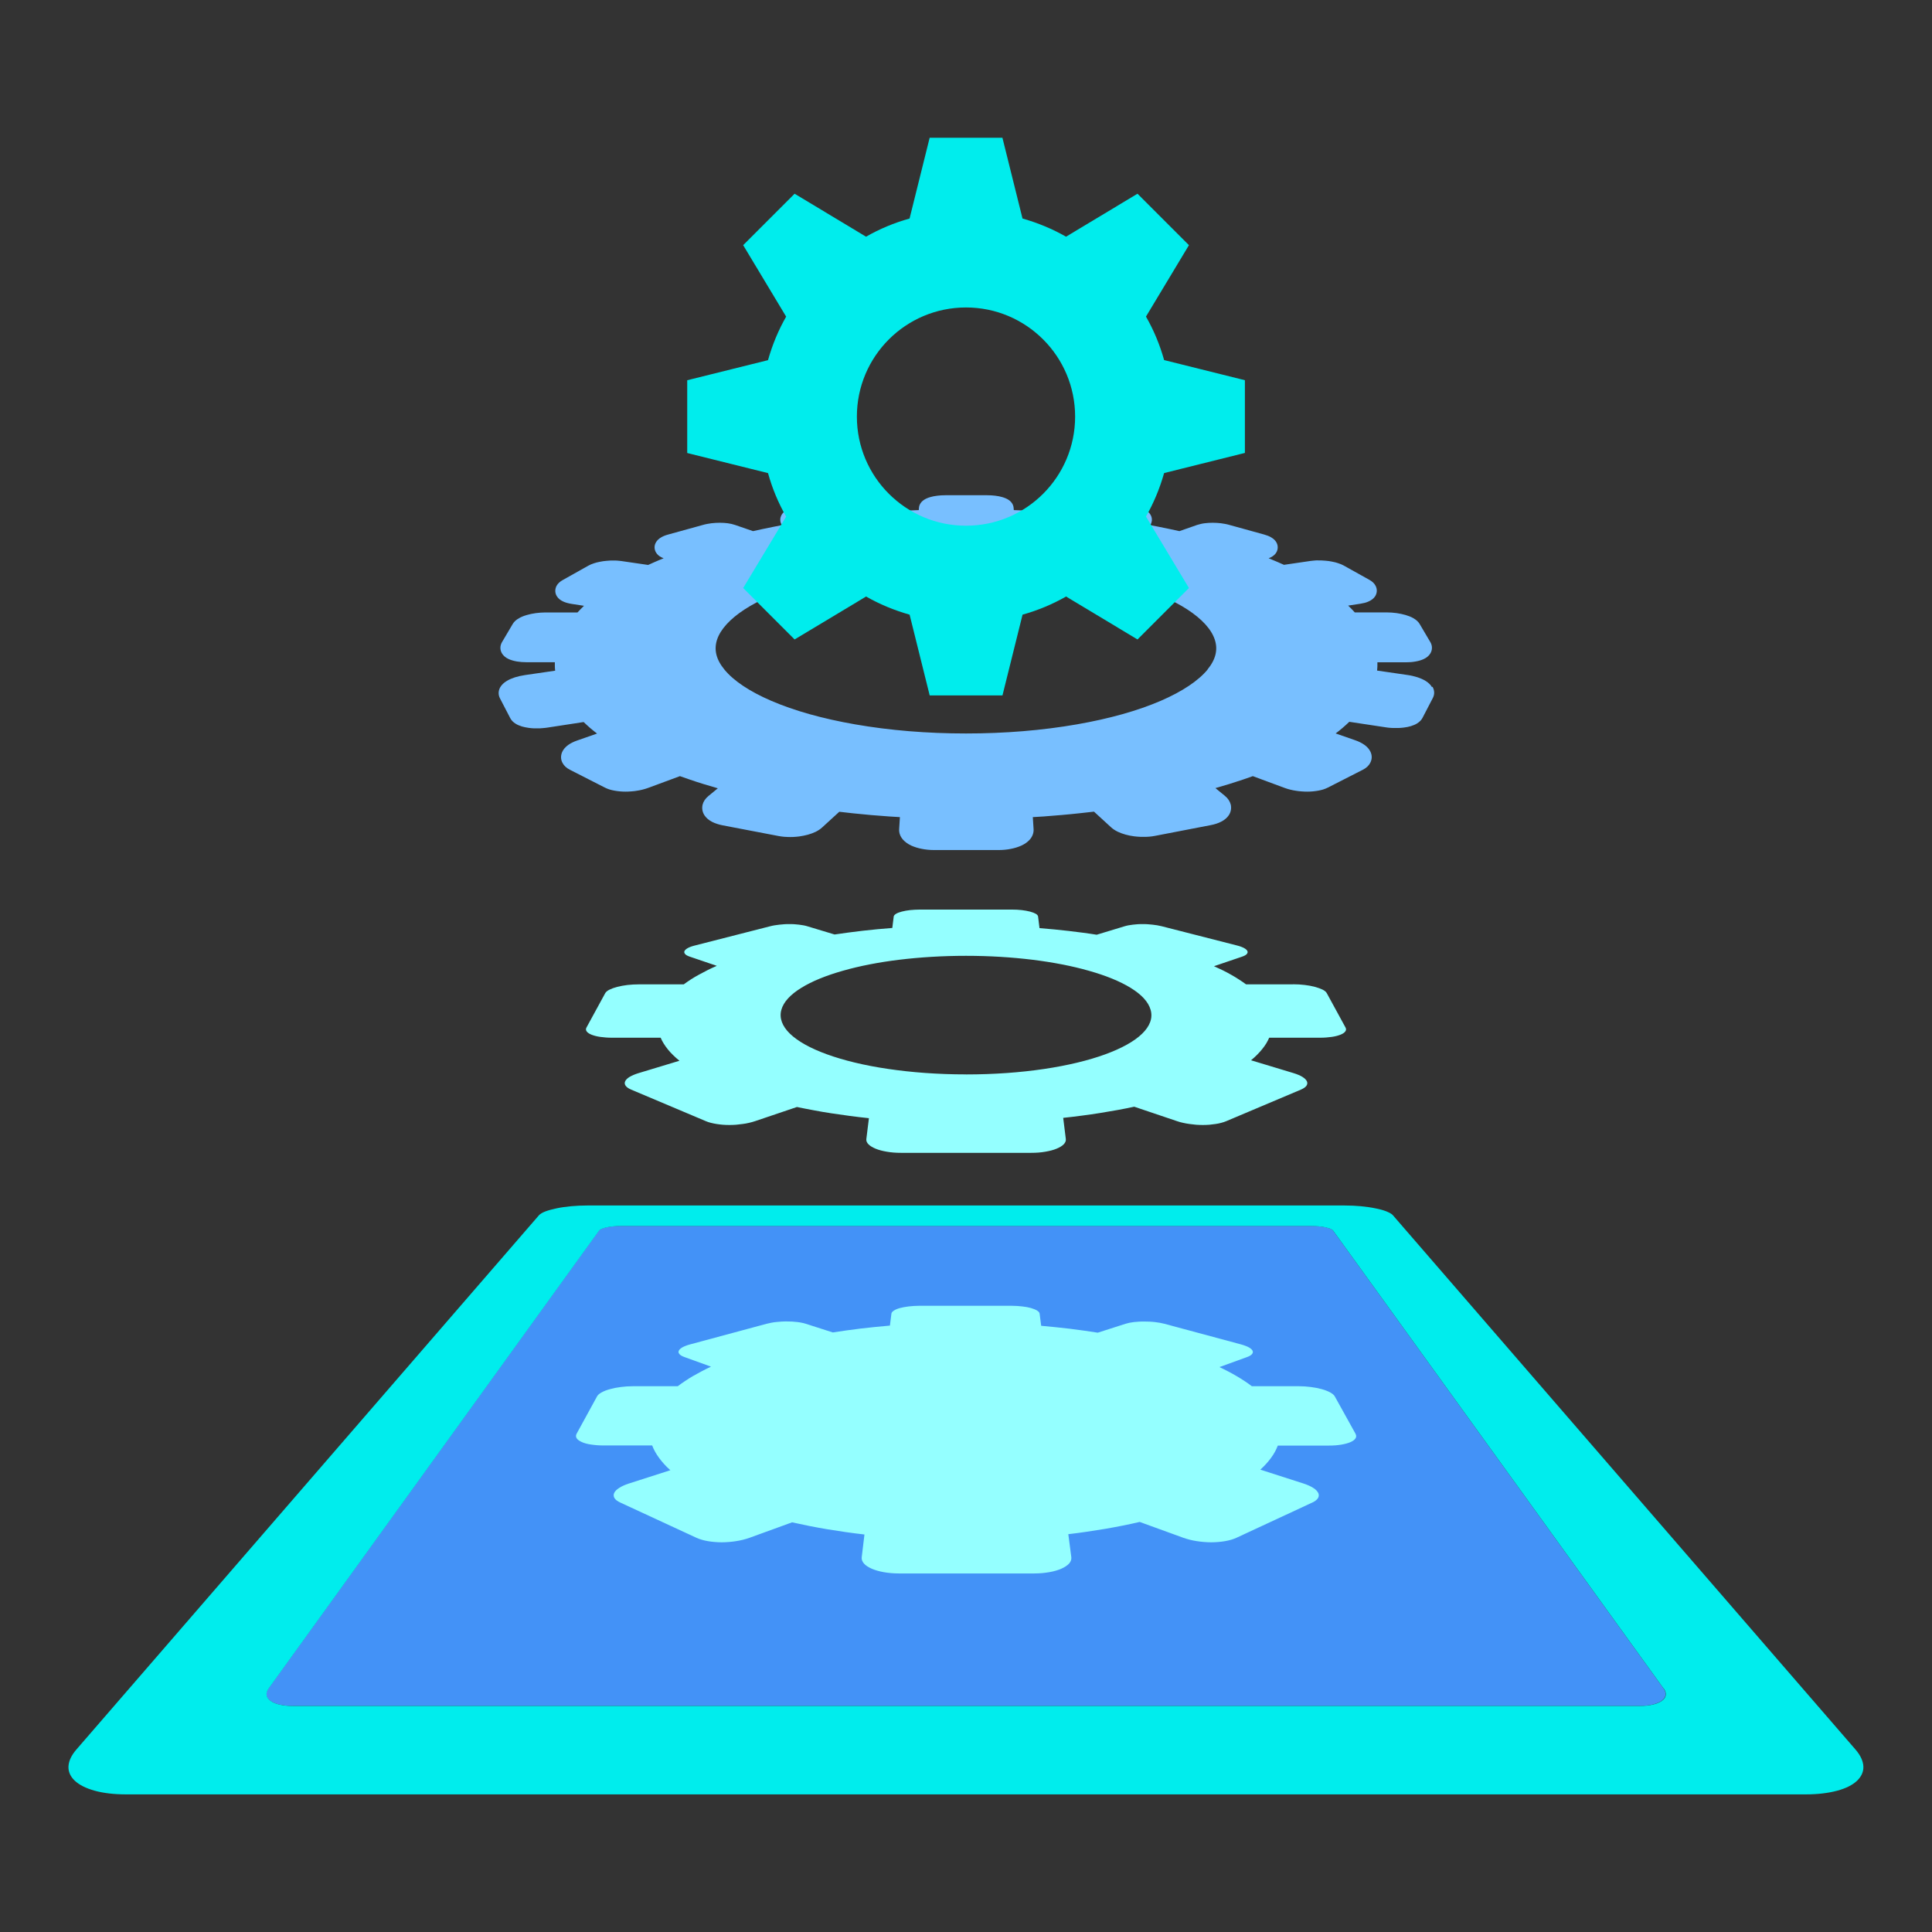
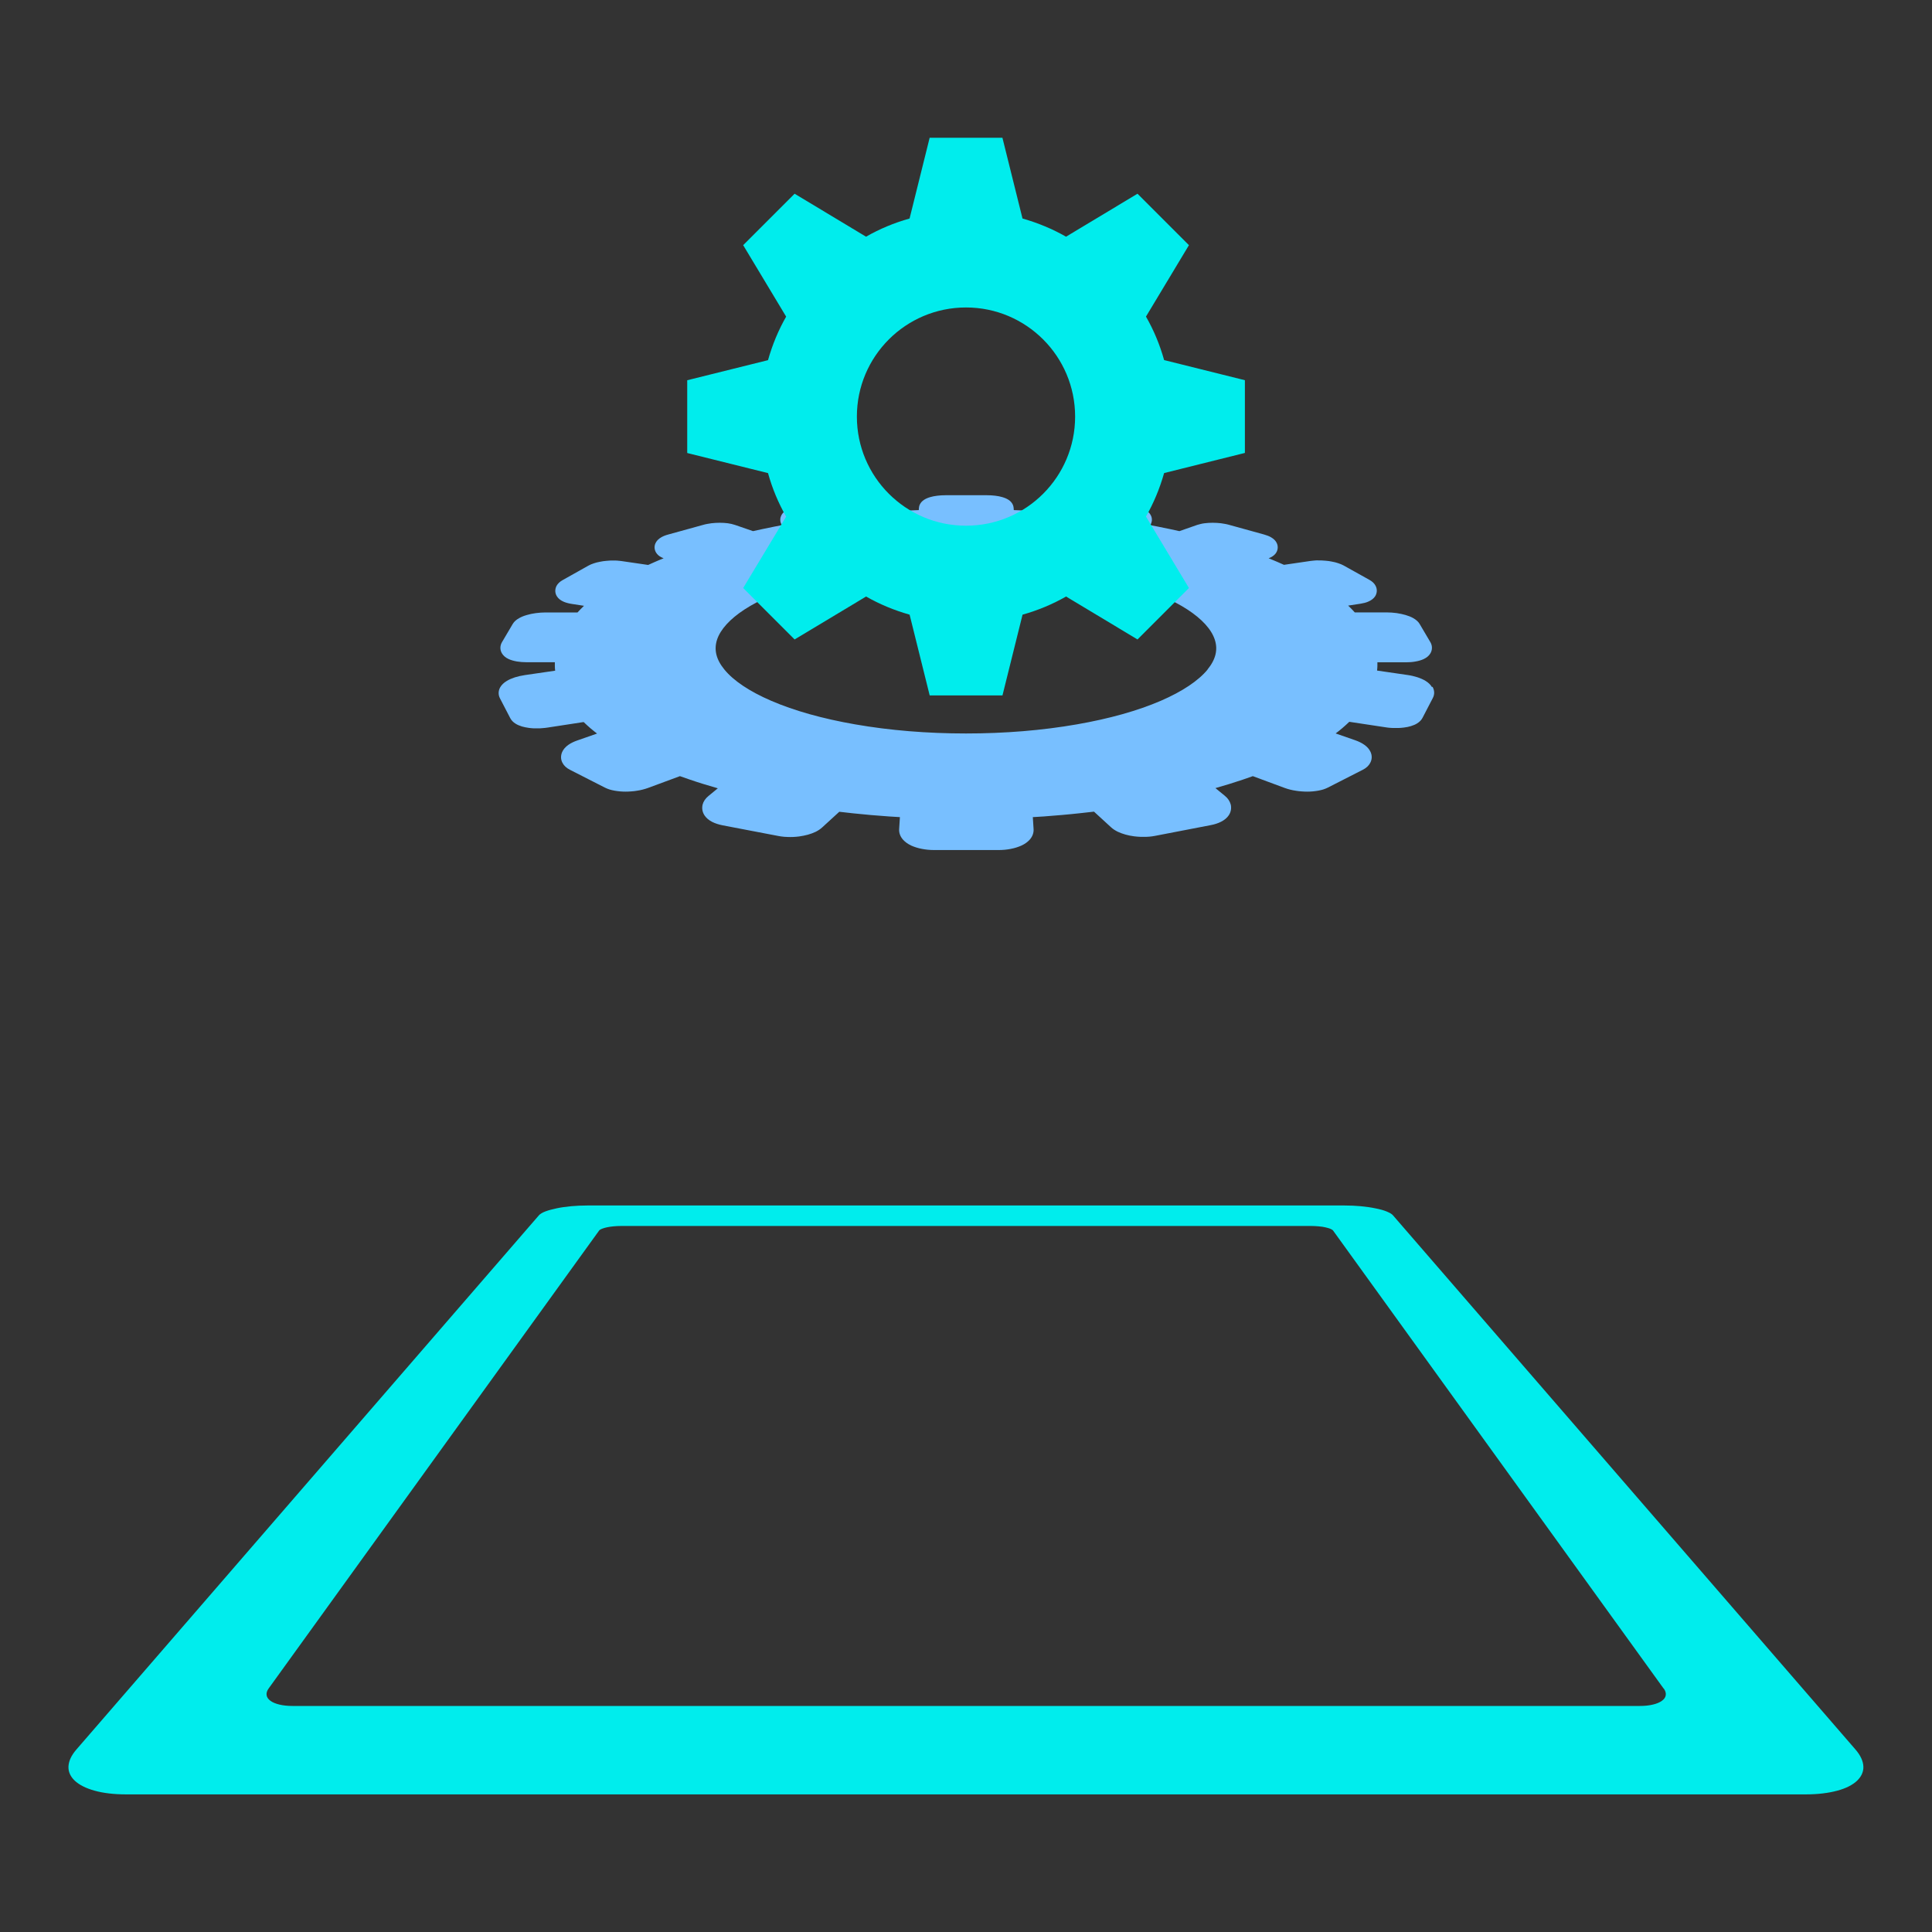
<svg xmlns="http://www.w3.org/2000/svg" width="48" height="48" viewBox="0 0 48 48" fill="none">
  <rect x="0" y="0" width="48" height="48" fill="#333333" stroke="none" />
-   <path d="M32.128 24.454C32.227 24.454 32.324 24.46 32.415 24.471C32.506 24.481 32.592 24.498 32.667 24.518C32.741 24.538 32.808 24.562 32.86 24.587C32.911 24.613 32.948 24.644 32.964 24.676L33.43 25.53C33.449 25.565 33.445 25.597 33.423 25.627C33.4 25.658 33.359 25.685 33.301 25.708C33.244 25.73 33.171 25.75 33.084 25.762C32.998 25.774 32.901 25.782 32.793 25.782H31.533C31.512 25.829 31.487 25.878 31.459 25.925C31.43 25.972 31.396 26.019 31.358 26.066C31.32 26.113 31.278 26.159 31.232 26.206C31.187 26.253 31.135 26.298 31.081 26.342L32.14 26.662C32.231 26.69 32.306 26.722 32.36 26.756C32.415 26.791 32.453 26.828 32.469 26.864C32.486 26.901 32.483 26.939 32.459 26.974C32.435 27.009 32.389 27.042 32.321 27.071L30.466 27.855C30.43 27.871 30.387 27.884 30.343 27.896C30.299 27.909 30.252 27.918 30.202 27.925C30.152 27.933 30.1 27.939 30.047 27.944C29.994 27.948 29.938 27.95 29.883 27.95C29.828 27.95 29.771 27.948 29.716 27.944C29.662 27.939 29.605 27.933 29.551 27.925C29.496 27.918 29.443 27.907 29.391 27.896C29.34 27.886 29.291 27.871 29.244 27.855L28.18 27.496C28.045 27.525 27.907 27.552 27.766 27.578C27.625 27.604 27.48 27.628 27.333 27.652C27.186 27.675 27.036 27.698 26.882 27.717C26.729 27.737 26.573 27.757 26.415 27.773L26.48 28.299C26.486 28.346 26.466 28.39 26.427 28.431C26.387 28.472 26.325 28.508 26.248 28.54C26.171 28.572 26.076 28.596 25.97 28.614C25.864 28.633 25.747 28.642 25.622 28.642H22.382C22.258 28.642 22.141 28.633 22.034 28.614C21.928 28.596 21.834 28.572 21.757 28.54C21.679 28.508 21.619 28.472 21.578 28.431C21.537 28.39 21.518 28.346 21.524 28.299L21.588 27.781C21.427 27.764 21.271 27.746 21.114 27.725C20.96 27.705 20.808 27.682 20.658 27.66C20.507 27.637 20.362 27.613 20.219 27.585C20.076 27.558 19.937 27.532 19.8 27.503L18.759 27.855C18.712 27.871 18.663 27.884 18.612 27.896C18.56 27.909 18.507 27.918 18.452 27.925C18.398 27.933 18.341 27.939 18.287 27.944C18.232 27.948 18.174 27.95 18.12 27.95C18.065 27.95 18.009 27.948 17.956 27.944C17.903 27.939 17.85 27.933 17.801 27.925C17.753 27.918 17.704 27.907 17.66 27.896C17.616 27.886 17.575 27.871 17.537 27.855L15.681 27.071C15.612 27.042 15.567 27.009 15.543 26.974C15.518 26.939 15.515 26.901 15.532 26.864C15.549 26.828 15.585 26.79 15.641 26.756C15.697 26.723 15.77 26.69 15.863 26.662L16.881 26.354C16.824 26.309 16.772 26.262 16.724 26.215C16.675 26.168 16.632 26.121 16.593 26.072C16.553 26.023 16.52 25.976 16.49 25.928C16.459 25.879 16.435 25.831 16.414 25.782H15.207C15.101 25.782 15.002 25.774 14.916 25.762C14.829 25.75 14.756 25.73 14.699 25.708C14.641 25.685 14.6 25.658 14.577 25.627C14.555 25.597 14.551 25.564 14.57 25.53L15.036 24.676C15.052 24.645 15.089 24.615 15.14 24.589C15.192 24.563 15.257 24.539 15.333 24.519C15.409 24.5 15.494 24.483 15.587 24.472C15.679 24.462 15.775 24.456 15.873 24.456H16.988C17.044 24.415 17.104 24.373 17.167 24.332C17.229 24.291 17.296 24.254 17.364 24.216C17.432 24.178 17.504 24.14 17.578 24.103C17.652 24.067 17.728 24.03 17.809 23.996L17.141 23.769C17.083 23.75 17.042 23.727 17.021 23.703C17 23.678 16.994 23.652 17.006 23.628C17.018 23.604 17.045 23.578 17.089 23.554C17.133 23.53 17.192 23.508 17.267 23.49L19.137 23.012C19.172 23.003 19.208 22.995 19.246 22.989C19.284 22.983 19.323 22.977 19.364 22.973C19.405 22.968 19.447 22.965 19.487 22.962C19.528 22.959 19.571 22.959 19.612 22.959C19.653 22.959 19.694 22.959 19.735 22.962C19.776 22.965 19.814 22.968 19.852 22.973C19.89 22.977 19.926 22.983 19.959 22.989C19.993 22.995 20.026 23.003 20.055 23.012L20.735 23.217C20.849 23.2 20.966 23.183 21.083 23.168C21.2 23.153 21.318 23.138 21.438 23.124C21.558 23.111 21.679 23.099 21.801 23.086C21.922 23.074 22.047 23.064 22.169 23.055L22.204 22.771C22.207 22.746 22.229 22.724 22.264 22.702C22.299 22.681 22.347 22.663 22.406 22.648C22.465 22.633 22.535 22.619 22.611 22.611C22.687 22.604 22.772 22.598 22.858 22.598H25.137C25.225 22.598 25.308 22.602 25.384 22.611C25.46 22.62 25.53 22.633 25.589 22.648C25.648 22.663 25.697 22.683 25.732 22.702C25.767 22.722 25.788 22.746 25.791 22.771L25.826 23.059C25.949 23.07 26.07 23.08 26.192 23.091C26.313 23.102 26.431 23.115 26.55 23.129C26.668 23.143 26.785 23.158 26.902 23.173C27.019 23.188 27.133 23.205 27.247 23.223L27.943 23.012C27.972 23.003 28.006 22.995 28.039 22.989C28.072 22.983 28.109 22.977 28.147 22.973C28.185 22.968 28.224 22.965 28.264 22.962C28.303 22.959 28.346 22.959 28.387 22.959C28.427 22.959 28.47 22.959 28.511 22.962C28.552 22.965 28.594 22.968 28.634 22.973C28.673 22.977 28.714 22.983 28.752 22.989C28.79 22.995 28.827 23.003 28.862 23.012L30.732 23.49C30.806 23.508 30.865 23.531 30.908 23.554C30.95 23.577 30.979 23.602 30.991 23.628C31.003 23.654 30.997 23.678 30.976 23.703C30.955 23.727 30.914 23.75 30.856 23.769L30.161 24.005C30.238 24.04 30.313 24.075 30.384 24.109C30.455 24.144 30.525 24.182 30.592 24.22C30.659 24.258 30.723 24.296 30.783 24.336C30.844 24.375 30.903 24.415 30.958 24.456H32.122L32.128 24.454ZM24.002 26.694C24.695 26.694 25.352 26.646 25.943 26.558C26.527 26.471 27.042 26.347 27.458 26.195C27.867 26.046 28.182 25.872 28.376 25.682C28.567 25.497 28.645 25.296 28.588 25.093C28.532 24.89 28.358 24.707 28.089 24.542C27.826 24.38 27.473 24.237 27.055 24.119C26.638 24 26.169 23.909 25.653 23.845C25.137 23.782 24.583 23.747 24 23.747C23.417 23.747 22.86 23.782 22.347 23.844C21.834 23.906 21.354 24 20.945 24.117C20.527 24.235 20.175 24.378 19.911 24.541C19.642 24.706 19.466 24.891 19.412 25.091C19.357 25.292 19.433 25.495 19.624 25.68C19.82 25.87 20.133 26.045 20.542 26.193C20.96 26.345 21.473 26.47 22.057 26.556C22.648 26.644 23.305 26.693 23.998 26.693" fill="#94FFFF" />
  <path d="M35.576 17.07C35.543 17.012 35.488 16.96 35.417 16.916C35.359 16.881 35.291 16.851 35.212 16.825C35.136 16.801 35.051 16.781 34.963 16.769L34.213 16.66C34.218 16.622 34.219 16.585 34.221 16.548C34.221 16.517 34.221 16.487 34.221 16.455H34.925C35.012 16.455 35.094 16.449 35.167 16.435C35.244 16.422 35.312 16.402 35.368 16.376C35.446 16.34 35.504 16.291 35.538 16.232C35.589 16.145 35.589 16.042 35.537 15.954L35.271 15.503C35.238 15.446 35.185 15.399 35.11 15.356C35.057 15.326 34.992 15.3 34.919 15.279C34.851 15.259 34.776 15.244 34.698 15.232C34.617 15.221 34.535 15.215 34.453 15.215H33.659C33.638 15.192 33.617 15.169 33.596 15.147C33.564 15.113 33.53 15.08 33.495 15.046L33.801 14.999C33.876 14.987 33.942 14.971 33.996 14.946C34.071 14.914 34.125 14.872 34.162 14.819C34.216 14.738 34.221 14.638 34.175 14.552C34.145 14.494 34.093 14.445 34.022 14.406L33.382 14.049C33.342 14.028 33.297 14.008 33.245 13.992C33.2 13.976 33.149 13.964 33.096 13.954C33.045 13.943 32.99 13.935 32.935 13.931C32.862 13.923 32.788 13.922 32.715 13.923C32.697 13.923 32.68 13.923 32.662 13.926C32.644 13.926 32.627 13.929 32.609 13.931C32.591 13.932 32.573 13.935 32.556 13.937L31.9 14.033C31.844 14.007 31.788 13.982 31.73 13.958C31.66 13.928 31.591 13.899 31.519 13.87C31.592 13.843 31.647 13.806 31.685 13.761C31.748 13.685 31.762 13.586 31.723 13.497C31.697 13.438 31.648 13.389 31.581 13.35C31.534 13.322 31.475 13.299 31.407 13.28L30.531 13.038C30.501 13.029 30.467 13.022 30.434 13.016C30.402 13.009 30.367 13.005 30.334 13C30.3 12.996 30.265 12.993 30.231 12.991C30.162 12.987 30.091 12.987 30.027 12.991C29.992 12.993 29.96 12.996 29.929 13C29.895 13.005 29.863 13.009 29.834 13.017C29.803 13.025 29.772 13.032 29.745 13.041L29.302 13.196C29.226 13.18 29.15 13.163 29.073 13.146C28.977 13.126 28.881 13.107 28.784 13.087C28.716 13.073 28.646 13.06 28.578 13.047C28.617 12.987 28.629 12.914 28.608 12.842C28.588 12.777 28.543 12.721 28.471 12.679C28.429 12.653 28.374 12.63 28.314 12.613C28.257 12.597 28.194 12.585 28.124 12.577L27.124 12.456C27.107 12.454 27.09 12.451 27.073 12.449C27.057 12.448 27.04 12.446 27.025 12.446C27.008 12.446 26.991 12.445 26.975 12.445H26.926C26.875 12.445 26.826 12.446 26.777 12.451C26.727 12.456 26.682 12.462 26.639 12.471C26.592 12.48 26.55 12.492 26.512 12.506C26.463 12.524 26.424 12.547 26.39 12.572L26.193 12.735C26.116 12.729 26.04 12.723 25.961 12.717C25.856 12.709 25.752 12.703 25.647 12.695C25.542 12.689 25.436 12.683 25.329 12.679C25.282 12.676 25.235 12.674 25.187 12.673L25.184 12.623C25.181 12.577 25.161 12.487 25.058 12.419C25.017 12.392 24.965 12.369 24.903 12.351C24.851 12.336 24.792 12.323 24.727 12.316C24.663 12.308 24.595 12.304 24.527 12.304H23.487C23.417 12.304 23.35 12.308 23.287 12.316C23.221 12.323 23.162 12.336 23.11 12.351C23.048 12.369 22.997 12.392 22.956 12.419C22.852 12.489 22.833 12.577 22.83 12.623L22.827 12.673C22.778 12.674 22.731 12.677 22.682 12.679C22.575 12.683 22.468 12.689 22.362 12.695C22.256 12.701 22.151 12.709 22.046 12.717C21.968 12.723 21.89 12.729 21.813 12.735L21.614 12.572C21.581 12.545 21.541 12.524 21.492 12.506C21.454 12.492 21.412 12.48 21.366 12.471C21.324 12.462 21.277 12.456 21.228 12.451C21.181 12.446 21.131 12.445 21.08 12.445L20.979 12.448C20.963 12.448 20.946 12.449 20.931 12.451C20.914 12.451 20.897 12.454 20.881 12.456L19.881 12.577C19.811 12.585 19.747 12.598 19.691 12.613C19.628 12.632 19.575 12.653 19.533 12.679C19.463 12.721 19.416 12.777 19.396 12.844C19.375 12.914 19.387 12.987 19.427 13.047C19.358 13.06 19.292 13.073 19.223 13.087C19.126 13.105 19.03 13.125 18.936 13.146C18.86 13.163 18.785 13.18 18.709 13.196L18.265 13.043C18.238 13.034 18.208 13.025 18.174 13.017C18.146 13.011 18.114 13.005 18.08 13C18.049 12.996 18.017 12.993 17.983 12.991C17.918 12.987 17.848 12.987 17.778 12.991C17.743 12.993 17.71 12.996 17.675 13C17.642 13.005 17.607 13.009 17.575 13.016C17.541 13.022 17.508 13.029 17.478 13.038L16.602 13.28C16.534 13.298 16.474 13.322 16.427 13.35C16.359 13.389 16.312 13.439 16.285 13.497C16.245 13.585 16.259 13.683 16.323 13.761C16.361 13.808 16.415 13.843 16.488 13.87C16.415 13.9 16.342 13.929 16.273 13.96C16.215 13.984 16.159 14.01 16.103 14.036L15.445 13.94C15.429 13.937 15.411 13.935 15.394 13.934C15.377 13.932 15.359 13.931 15.341 13.929C15.322 13.929 15.306 13.928 15.287 13.926C15.215 13.923 15.14 13.926 15.067 13.934C15.013 13.938 14.958 13.946 14.906 13.957C14.852 13.967 14.802 13.979 14.756 13.995C14.705 14.011 14.659 14.031 14.621 14.052L13.981 14.411C13.908 14.451 13.858 14.5 13.827 14.556C13.782 14.643 13.786 14.743 13.841 14.823C13.877 14.876 13.932 14.919 14.007 14.951C14.061 14.974 14.128 14.992 14.204 15.004L14.509 15.051C14.476 15.083 14.442 15.116 14.412 15.148C14.39 15.171 14.369 15.194 14.348 15.216H13.554C13.472 15.216 13.39 15.223 13.311 15.233C13.232 15.244 13.158 15.259 13.088 15.28C13.014 15.301 12.95 15.327 12.897 15.358C12.823 15.399 12.771 15.447 12.738 15.503L12.472 15.954C12.42 16.042 12.419 16.145 12.469 16.23C12.504 16.291 12.562 16.34 12.639 16.375C12.695 16.4 12.763 16.42 12.841 16.434C12.915 16.446 12.996 16.453 13.082 16.453H13.785C13.785 16.485 13.785 16.516 13.785 16.548C13.785 16.585 13.788 16.625 13.793 16.663L13.043 16.772C12.953 16.786 12.87 16.804 12.794 16.828C12.715 16.854 12.645 16.884 12.589 16.919C12.516 16.963 12.463 17.015 12.429 17.073C12.378 17.161 12.375 17.262 12.422 17.351L12.678 17.844C12.707 17.898 12.751 17.944 12.81 17.98C12.854 18.008 12.906 18.03 12.967 18.049C13.02 18.064 13.079 18.076 13.143 18.085C13.223 18.096 13.311 18.099 13.404 18.096C13.427 18.096 13.448 18.094 13.471 18.091C13.493 18.09 13.516 18.088 13.539 18.085C13.562 18.082 13.585 18.079 13.607 18.076L14.5 17.939C14.527 17.965 14.556 17.993 14.585 18.018C14.639 18.069 14.697 18.117 14.758 18.166C14.782 18.185 14.808 18.205 14.834 18.225L14.347 18.395C14.258 18.425 14.182 18.463 14.123 18.504C14.049 18.556 13.997 18.616 13.967 18.683C13.928 18.773 13.929 18.868 13.975 18.953C14.011 19.023 14.073 19.081 14.16 19.125L15.023 19.565C15.058 19.583 15.099 19.6 15.142 19.614C15.181 19.626 15.224 19.636 15.269 19.644C15.312 19.651 15.357 19.658 15.404 19.662C15.494 19.67 15.59 19.67 15.685 19.662C15.734 19.659 15.781 19.653 15.828 19.645C15.875 19.638 15.922 19.629 15.967 19.617C16.015 19.605 16.059 19.591 16.101 19.576L16.893 19.283C16.977 19.313 17.062 19.342 17.148 19.372C17.259 19.41 17.372 19.447 17.487 19.482C17.601 19.517 17.716 19.551 17.834 19.585L17.604 19.774C17.526 19.838 17.476 19.911 17.456 19.991C17.434 20.084 17.45 20.178 17.505 20.26C17.548 20.324 17.613 20.379 17.696 20.421C17.769 20.457 17.856 20.486 17.954 20.505L19.339 20.77C19.363 20.775 19.387 20.779 19.412 20.782C19.436 20.785 19.46 20.788 19.484 20.79C19.509 20.791 19.533 20.793 19.559 20.794C19.659 20.799 19.759 20.794 19.858 20.781C19.932 20.77 20.005 20.756 20.07 20.738C20.14 20.719 20.205 20.694 20.263 20.667C20.328 20.635 20.384 20.597 20.428 20.556L20.852 20.168C20.966 20.181 21.081 20.195 21.198 20.207C21.345 20.222 21.492 20.237 21.643 20.25C21.793 20.263 21.943 20.274 22.095 20.285C22.181 20.291 22.27 20.297 22.358 20.301L22.339 20.599C22.333 20.693 22.367 20.784 22.435 20.861C22.487 20.919 22.556 20.969 22.641 21.009C22.719 21.043 22.807 21.072 22.904 21.09C23.001 21.109 23.104 21.119 23.211 21.119H24.806C24.912 21.119 25.015 21.11 25.113 21.09C25.21 21.072 25.298 21.043 25.375 21.009C25.462 20.969 25.531 20.919 25.583 20.861C25.651 20.784 25.685 20.693 25.679 20.599L25.66 20.301C25.75 20.295 25.838 20.291 25.926 20.285C26.079 20.274 26.231 20.262 26.383 20.248C26.533 20.234 26.683 20.221 26.831 20.204C26.948 20.192 27.064 20.178 27.18 20.165L27.603 20.553C27.647 20.594 27.703 20.631 27.77 20.664C27.828 20.691 27.893 20.716 27.963 20.735C28.03 20.753 28.101 20.769 28.177 20.778C28.276 20.791 28.377 20.794 28.476 20.791C28.5 20.791 28.526 20.788 28.55 20.787C28.575 20.785 28.599 20.782 28.623 20.779C28.648 20.776 28.673 20.772 28.696 20.767L30.08 20.5C30.177 20.482 30.264 20.453 30.337 20.416C30.42 20.374 30.486 20.319 30.528 20.256C30.583 20.174 30.599 20.078 30.577 19.987C30.555 19.907 30.507 19.832 30.429 19.77L30.197 19.58C30.314 19.547 30.428 19.513 30.539 19.479C30.653 19.444 30.765 19.407 30.874 19.371C30.959 19.342 31.044 19.313 31.126 19.283L31.917 19.576C31.959 19.591 32.005 19.606 32.05 19.617C32.096 19.629 32.143 19.638 32.19 19.645C32.237 19.653 32.286 19.659 32.333 19.662C32.428 19.67 32.524 19.67 32.614 19.662C32.661 19.658 32.705 19.651 32.749 19.644C32.794 19.636 32.837 19.626 32.876 19.614C32.919 19.6 32.96 19.583 32.995 19.565L33.858 19.125C33.945 19.081 34.007 19.023 34.043 18.953C34.089 18.868 34.092 18.771 34.051 18.682C34.021 18.615 33.968 18.554 33.895 18.503C33.834 18.46 33.758 18.422 33.672 18.392L33.184 18.222C33.212 18.202 33.237 18.181 33.263 18.161C33.324 18.113 33.383 18.062 33.438 18.012C33.467 17.986 33.495 17.959 33.523 17.933L34.415 18.068C34.438 18.072 34.461 18.075 34.484 18.078C34.506 18.081 34.529 18.082 34.552 18.084C34.575 18.085 34.596 18.087 34.617 18.087C34.708 18.09 34.796 18.087 34.878 18.076C34.942 18.069 35.001 18.056 35.054 18.04C35.115 18.021 35.168 17.999 35.211 17.971C35.27 17.933 35.315 17.888 35.343 17.833L35.599 17.34C35.645 17.252 35.642 17.152 35.59 17.062L35.576 17.07ZM30.003 16.634C29.775 16.912 29.375 17.179 28.842 17.41C28.265 17.659 27.562 17.856 26.752 17.997C25.891 18.147 24.965 18.223 24 18.223C23.035 18.223 22.109 18.147 21.248 17.997C20.438 17.856 19.735 17.659 19.158 17.41C18.625 17.18 18.223 16.912 17.997 16.634C17.792 16.384 17.733 16.141 17.816 15.889C17.901 15.635 18.137 15.377 18.498 15.142C18.858 14.908 19.331 14.702 19.903 14.526C20.466 14.353 21.101 14.219 21.791 14.127C22.496 14.033 23.239 13.984 23.998 13.984C24.757 13.984 25.501 14.033 26.205 14.127C26.896 14.219 27.532 14.354 28.093 14.526C28.666 14.702 29.139 14.908 29.499 15.142C29.86 15.376 30.096 15.634 30.18 15.889C30.264 16.139 30.205 16.384 30 16.634H30.003Z" fill="#78BFFF" />
-   <path d="M32.571 30.457C32.635 30.457 32.699 30.46 32.758 30.466C32.817 30.472 32.873 30.48 32.923 30.49C32.973 30.501 33.016 30.513 33.049 30.527C33.083 30.541 33.107 30.556 33.119 30.572L41.329 41.949C41.372 42.008 41.387 42.064 41.379 42.115C41.372 42.167 41.338 42.214 41.285 42.254C41.232 42.293 41.156 42.325 41.063 42.348C40.971 42.37 40.86 42.383 40.734 42.383H7.263C7.138 42.383 7.028 42.37 6.933 42.348C6.839 42.325 6.766 42.293 6.712 42.254C6.657 42.214 6.625 42.167 6.618 42.115C6.61 42.064 6.625 42.008 6.668 41.949L14.878 30.572C14.89 30.556 14.914 30.541 14.948 30.527C14.981 30.513 15.025 30.501 15.074 30.49C15.122 30.48 15.18 30.471 15.239 30.466C15.298 30.462 15.362 30.457 15.426 30.457H32.567H32.571Z" fill="#4392F7" />
  <path d="M33.407 29.95C33.544 29.95 33.681 29.956 33.808 29.968C33.936 29.981 34.059 29.997 34.166 30.02C34.276 30.041 34.371 30.067 34.446 30.097C34.52 30.128 34.578 30.158 34.607 30.193L46.097 43.464C46.226 43.612 46.289 43.755 46.295 43.887C46.301 44.019 46.245 44.14 46.136 44.244C46.027 44.347 45.86 44.432 45.646 44.489C45.432 44.547 45.168 44.581 44.864 44.581H3.133C2.829 44.581 2.565 44.549 2.351 44.489C2.137 44.43 1.972 44.347 1.861 44.244C1.75 44.14 1.695 44.02 1.701 43.887C1.708 43.753 1.771 43.612 1.9 43.464L13.39 30.193C13.419 30.16 13.475 30.126 13.551 30.097C13.627 30.069 13.723 30.043 13.831 30.02C13.938 29.997 14.061 29.981 14.19 29.968C14.319 29.956 14.454 29.95 14.592 29.95H33.406H33.407ZM41.331 41.95L33.121 30.574C33.108 30.557 33.084 30.542 33.051 30.529C33.017 30.515 32.973 30.503 32.925 30.492C32.876 30.481 32.819 30.472 32.759 30.468C32.7 30.463 32.636 30.459 32.573 30.459H15.432C15.368 30.459 15.304 30.462 15.245 30.468C15.186 30.474 15.13 30.481 15.08 30.492C15.03 30.503 14.987 30.515 14.954 30.529C14.92 30.542 14.896 30.557 14.884 30.574L6.674 41.95C6.631 42.009 6.616 42.066 6.624 42.117C6.631 42.169 6.665 42.216 6.718 42.255C6.771 42.295 6.847 42.327 6.939 42.349C7.032 42.372 7.143 42.384 7.269 42.384H40.74C40.866 42.384 40.977 42.372 41.069 42.349C41.162 42.327 41.236 42.295 41.291 42.255C41.346 42.216 41.378 42.169 41.385 42.117C41.393 42.066 41.378 42.009 41.335 41.95" fill="#00EDED" />
-   <path d="M33.678 35.622L33.162 34.692C33.142 34.657 33.102 34.623 33.046 34.593C32.99 34.563 32.92 34.535 32.838 34.513C32.756 34.49 32.665 34.472 32.568 34.46C32.471 34.447 32.368 34.44 32.263 34.44H31.102C31.046 34.397 30.986 34.355 30.924 34.314C30.862 34.273 30.797 34.232 30.73 34.193C30.663 34.153 30.593 34.114 30.52 34.076C30.448 34.038 30.373 34.001 30.296 33.965L30.979 33.717C31.009 33.707 31.035 33.695 31.056 33.682C31.078 33.67 31.093 33.657 31.105 33.643C31.117 33.629 31.123 33.616 31.126 33.602C31.129 33.588 31.126 33.573 31.12 33.559C31.114 33.546 31.102 33.531 31.087 33.517C31.072 33.503 31.052 33.49 31.029 33.476C31.006 33.462 30.977 33.45 30.945 33.438C30.914 33.426 30.879 33.414 30.839 33.403L28.933 32.89C28.896 32.88 28.857 32.872 28.816 32.864C28.775 32.857 28.734 32.851 28.69 32.846C28.646 32.842 28.604 32.837 28.559 32.836C28.515 32.834 28.471 32.833 28.427 32.833C28.383 32.833 28.341 32.833 28.299 32.836C28.256 32.839 28.215 32.842 28.174 32.846C28.133 32.851 28.097 32.857 28.06 32.864C28.024 32.872 27.99 32.881 27.96 32.89L27.274 33.11C27.162 33.092 27.048 33.075 26.932 33.059C26.817 33.042 26.702 33.027 26.585 33.013C26.468 32.999 26.35 32.986 26.23 32.974C26.11 32.962 25.99 32.949 25.868 32.939L25.829 32.637C25.826 32.609 25.803 32.584 25.767 32.561C25.73 32.538 25.679 32.517 25.615 32.498C25.551 32.48 25.478 32.467 25.398 32.458C25.317 32.449 25.229 32.442 25.137 32.442H22.837C22.745 32.442 22.657 32.449 22.576 32.458C22.496 32.467 22.421 32.482 22.359 32.498C22.297 32.515 22.245 32.536 22.209 32.561C22.172 32.585 22.15 32.609 22.147 32.637L22.11 32.934C21.987 32.945 21.866 32.955 21.746 32.968C21.626 32.98 21.506 32.993 21.388 33.007C21.269 33.021 21.152 33.036 21.036 33.053C20.919 33.069 20.805 33.086 20.691 33.104L20.019 32.889C19.988 32.878 19.953 32.87 19.917 32.863C19.881 32.855 19.843 32.849 19.803 32.845C19.764 32.84 19.721 32.836 19.679 32.834C19.636 32.833 19.592 32.831 19.55 32.831C19.507 32.831 19.462 32.831 19.418 32.834C19.374 32.837 19.33 32.84 19.287 32.845C19.245 32.849 19.202 32.855 19.163 32.863C19.123 32.87 19.084 32.88 19.046 32.889L17.142 33.402C17.103 33.412 17.068 33.424 17.036 33.437C17.004 33.449 16.977 33.461 16.954 33.474C16.931 33.488 16.912 33.502 16.896 33.516C16.881 33.529 16.871 33.544 16.865 33.558C16.858 33.572 16.855 33.587 16.858 33.6C16.862 33.614 16.868 33.628 16.88 33.642C16.892 33.655 16.907 33.669 16.928 33.681C16.95 33.693 16.975 33.705 17.006 33.716L17.665 33.954C17.586 33.991 17.508 34.029 17.435 34.068C17.362 34.107 17.29 34.147 17.22 34.186C17.15 34.226 17.085 34.268 17.021 34.311C16.957 34.353 16.896 34.396 16.839 34.44H15.729C15.624 34.44 15.521 34.447 15.424 34.46C15.327 34.472 15.234 34.49 15.154 34.513C15.073 34.535 15.002 34.563 14.948 34.593C14.893 34.623 14.852 34.657 14.834 34.692L14.325 35.622C14.304 35.662 14.306 35.7 14.328 35.735C14.351 35.77 14.395 35.8 14.454 35.827C14.514 35.855 14.592 35.876 14.684 35.889C14.774 35.903 14.879 35.912 14.993 35.912H16.203C16.223 35.964 16.247 36.017 16.276 36.069C16.305 36.12 16.338 36.172 16.376 36.223C16.414 36.275 16.456 36.325 16.502 36.377C16.547 36.428 16.599 36.477 16.655 36.527L15.621 36.859C15.571 36.874 15.527 36.893 15.486 36.911C15.445 36.929 15.411 36.949 15.38 36.969C15.35 36.988 15.324 37.01 15.304 37.029C15.284 37.049 15.269 37.072 15.259 37.093C15.248 37.114 15.245 37.136 15.247 37.157C15.248 37.178 15.254 37.199 15.266 37.219C15.278 37.239 15.297 37.26 15.321 37.278C15.345 37.296 15.376 37.315 15.412 37.331L17.303 38.206C17.343 38.224 17.387 38.24 17.434 38.254C17.481 38.268 17.532 38.28 17.586 38.289C17.639 38.298 17.695 38.306 17.753 38.31C17.81 38.315 17.869 38.318 17.93 38.318C17.991 38.318 18.05 38.315 18.111 38.31C18.172 38.306 18.231 38.298 18.29 38.289C18.349 38.28 18.407 38.268 18.463 38.254C18.519 38.24 18.572 38.224 18.622 38.206L19.679 37.822C19.817 37.853 19.956 37.882 20.101 37.911C20.245 37.94 20.392 37.966 20.542 37.992C20.693 38.017 20.846 38.04 21.002 38.063C21.159 38.086 21.316 38.105 21.477 38.124L21.409 38.691C21.403 38.746 21.423 38.797 21.465 38.846C21.508 38.895 21.574 38.937 21.658 38.974C21.741 39.01 21.843 39.04 21.957 39.06C22.071 39.08 22.198 39.092 22.333 39.092H25.694C25.829 39.092 25.955 39.08 26.07 39.06C26.186 39.04 26.286 39.01 26.369 38.974C26.453 38.937 26.518 38.893 26.561 38.846C26.603 38.799 26.623 38.746 26.617 38.691L26.542 38.116C26.702 38.098 26.858 38.077 27.011 38.054C27.165 38.031 27.316 38.008 27.464 37.983C27.611 37.957 27.757 37.931 27.899 37.902C28.042 37.873 28.18 37.844 28.315 37.812L29.4 38.206C29.451 38.224 29.505 38.24 29.56 38.254C29.614 38.268 29.674 38.28 29.733 38.289C29.792 38.298 29.853 38.306 29.912 38.31C29.971 38.315 30.033 38.318 30.093 38.318C30.152 38.318 30.212 38.315 30.27 38.31C30.328 38.306 30.384 38.298 30.437 38.289C30.49 38.28 30.542 38.268 30.589 38.254C30.636 38.24 30.68 38.224 30.719 38.206L32.602 37.331C32.638 37.315 32.667 37.296 32.691 37.278C32.715 37.26 32.734 37.239 32.746 37.219C32.758 37.199 32.764 37.178 32.765 37.157C32.767 37.136 32.762 37.114 32.752 37.093C32.741 37.072 32.726 37.05 32.706 37.029C32.687 37.008 32.661 36.988 32.63 36.969C32.6 36.949 32.565 36.929 32.524 36.911C32.483 36.893 32.439 36.876 32.389 36.859L31.313 36.513C31.366 36.465 31.415 36.416 31.46 36.366C31.506 36.316 31.545 36.267 31.581 36.217C31.618 36.167 31.65 36.117 31.677 36.067C31.704 36.017 31.727 35.965 31.747 35.915H33.011C33.125 35.915 33.23 35.908 33.321 35.892C33.412 35.877 33.489 35.856 33.55 35.83C33.611 35.804 33.653 35.773 33.676 35.738C33.699 35.703 33.7 35.665 33.679 35.625" fill="#94FFFF" />
  <g style="mix-blend-mode:multiply">
    <path d="M30.929 11.253V9.446L28.922 8.946C28.815 8.561 28.663 8.199 28.47 7.863H28.473L29.539 6.091L28.261 4.813L26.488 5.879V5.882C26.151 5.689 25.79 5.539 25.404 5.429L24.905 3.423H23.097L22.598 5.429C22.212 5.537 21.851 5.689 21.514 5.882V5.879L19.742 4.813L18.464 6.091L19.53 7.864H19.533C19.34 8.201 19.19 8.562 19.081 8.948L17.074 9.447V11.255L19.081 11.754C19.188 12.14 19.34 12.501 19.533 12.838H19.53L18.464 14.609L19.742 15.887L21.515 14.822V14.819C21.852 15.011 22.213 15.162 22.599 15.271L23.098 17.278H24.906L25.405 15.271C25.791 15.163 26.152 15.011 26.489 14.819V14.822L28.261 15.887L29.539 14.609L28.473 12.836H28.47C28.663 12.499 28.813 12.138 28.922 11.753L30.929 11.253ZM24 13.061C22.502 13.061 21.289 11.847 21.289 10.35C21.289 8.852 22.503 7.639 24 7.639C25.498 7.639 26.711 8.854 26.711 10.35C26.711 11.848 25.497 13.061 24 13.061Z" fill="#00EDED" />
  </g>
</svg>